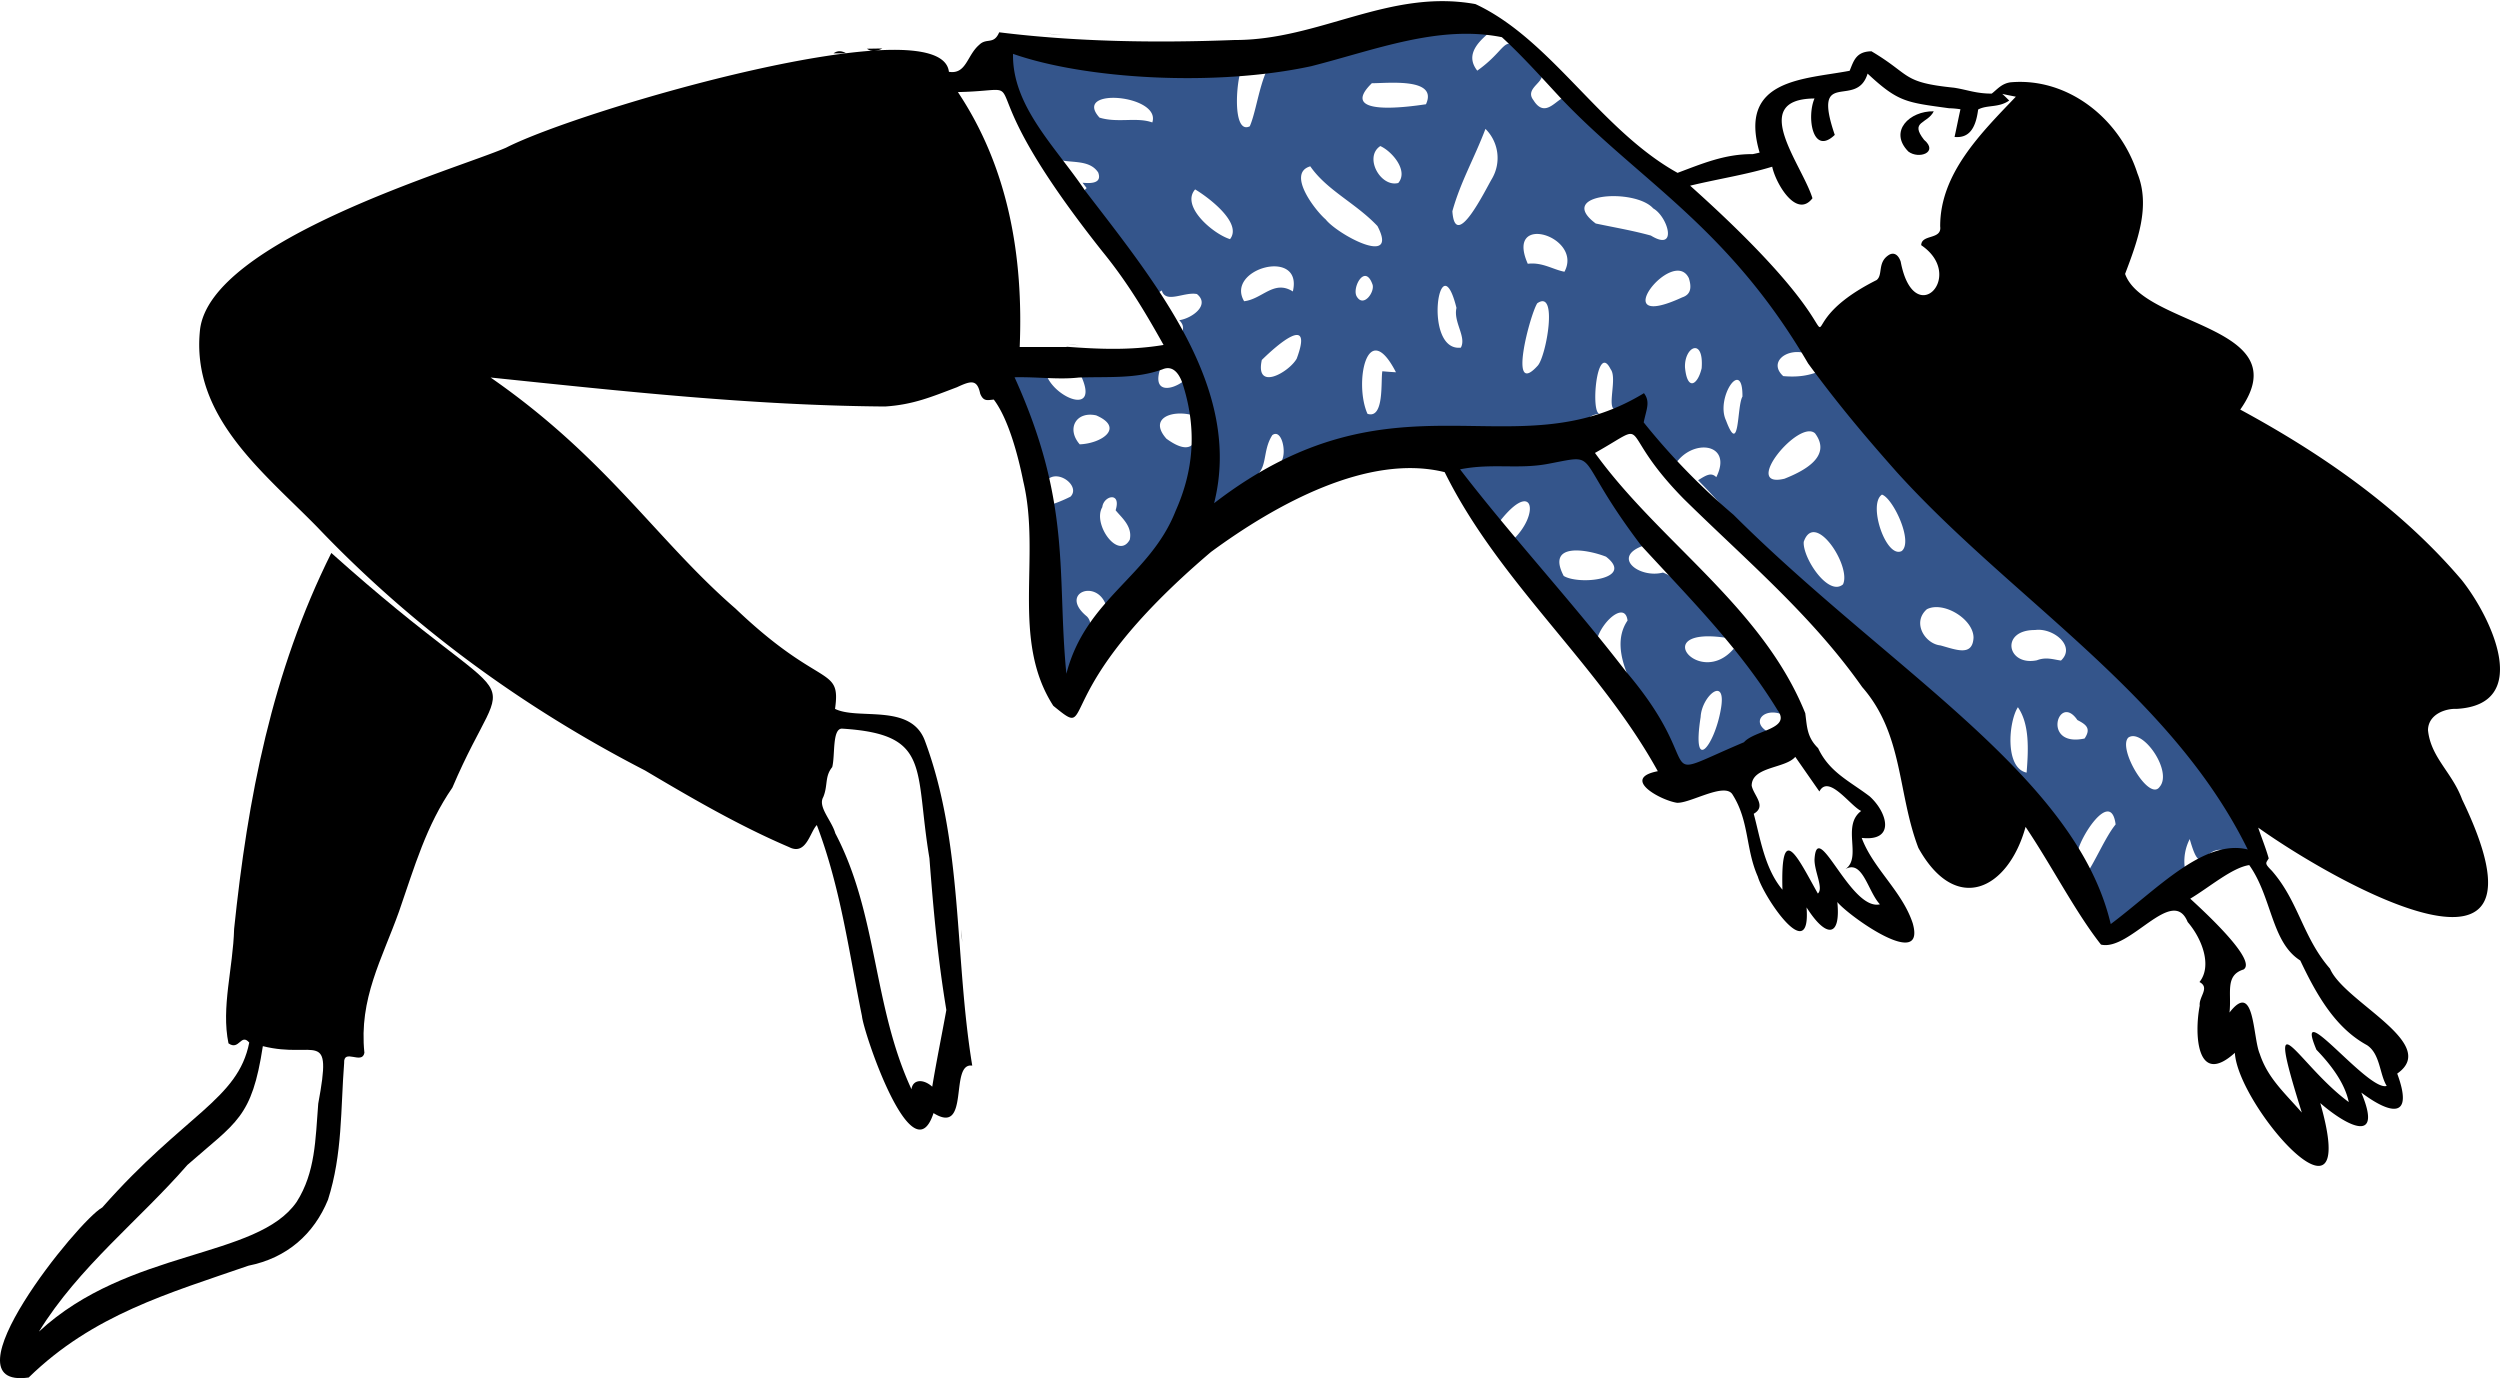
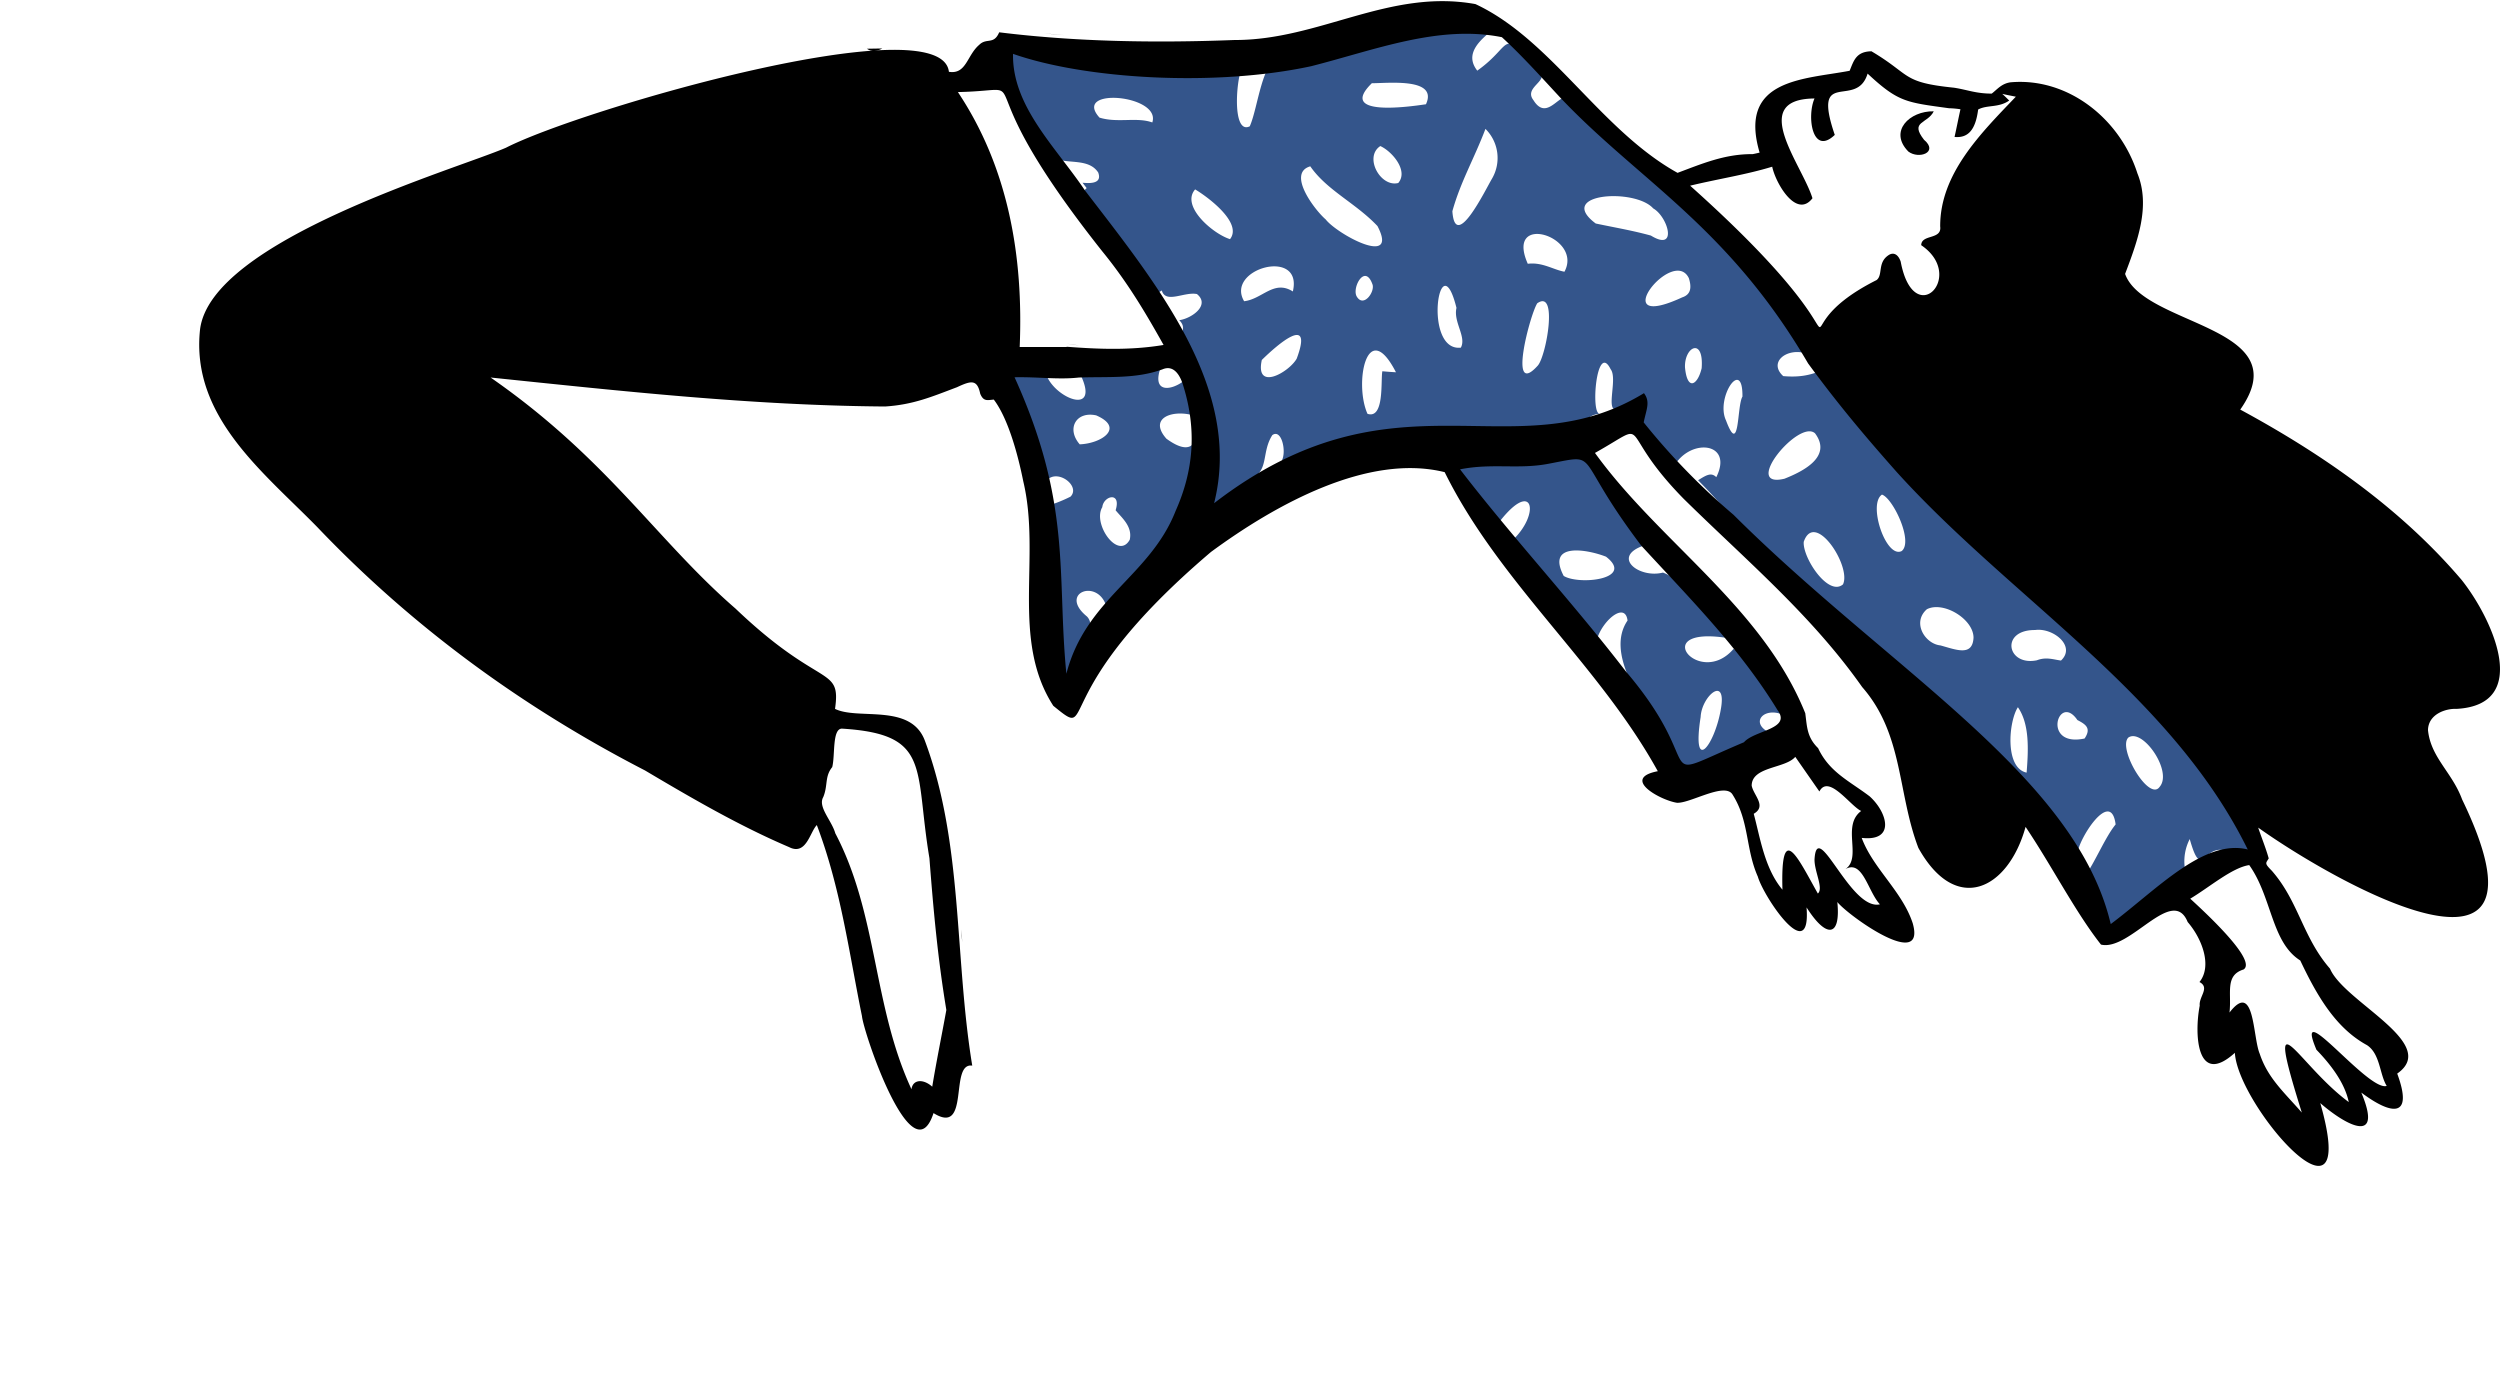
<svg xmlns="http://www.w3.org/2000/svg" id="Layer_1" data-name="Layer 1" viewBox="0 0 974.758 537.349">
  <title>1</title>
  <g id="Illustrations_levitate" data-name="Illustrations/levitate">
    <path id="Accent" d="M829.884,287.551c5.6-3.7,17.3,13.2,12.2,19.2C837.984,312.851,825.484,291.651,829.884,287.551Zm-19.9-6.8c3.3,1.7,5.5,3.2,2.8,7.2C795.884,291.551,802.584,269.851,809.984,280.751Zm-16.5-35.1c7-1,16.1,6.3,10.1,11.9-3-.4-5.8-1.5-9.4-.1C782.484,259.851,779.784,245.551,793.484,245.651Zm-6.7,30.1c4.6,6.6,4.1,16.6,3.4,25.5C781.584,299.451,783.184,281.251,786.784,275.751Zm-30.2-24.1c-6-.6-11.2-8.9-5.3-14.1,6.4-3.3,18.2,3.8,18.2,11.1C769.084,256.051,762.784,253.351,756.584,251.651Zm-22.8-58.8c4.3,1.4,12.3,18.3,7.7,22C735.384,217.951,728.184,196.551,733.784,192.851Zm-30.5,18.4c4.3-12.5,18.7,9.6,15.3,16.6C712.884,232.751,702.784,217.451,703.284,211.251Zm4.4-42.3c6.8,9.1-4.6,14.8-11.9,17.7C678.784,190.751,701.384,163.251,707.684,168.951Zm-34.7-5c-4.2-8.8,6.6-24.9,6.4-9.3C677.184,158.251,678.384,178.351,672.984,163.951Zm-16-20.7c-.3-8.1,7.4-11.9,6.5.3C661.984,150.051,657.884,152.751,656.984,143.251Zm1.5-34.8c1,3.2,1.1,6.3-2.6,7.5C625.384,130.051,652.284,95.651,658.484,108.451Zm-13.9-27.2c5.8,3.3,9.7,17.1-.9,10.6-7.3-2-13.4-3-21.5-4.7C606.384,75.351,637.484,73.251,644.584,81.251Zm-34.9,143.3c-6.9-13.2,9.1-10.4,16.5-7.5C637.584,225.851,615.684,228.251,609.684,224.551Zm.3-118.6c-4.4-.8-8.6-3.8-14.3-3.1C586.684,82.551,617.384,92.251,609.984,105.951Zm-10.6,12.3c8.2-5.7,3.5,20.6.2,24.3C587.784,155.651,596.584,122.551,599.384,118.251Zm71.5,158.7c-2.5,13.9-11.3,25.1-7.8,2.6C663.484,271.251,673.584,262.851,670.884,276.951Zm-104.6-194.6c3.2-11.5,8.5-20.5,12.9-32.1a15.993,15.993,0,0,1,2.5,19.5C579.284,73.751,567.384,98.451,566.284,82.351Zm1.6,37.7c-1.3,5.5,4,11.3,1.7,15.5C554.584,137.251,561.284,93.451,567.884,120.051Zm-33-87.6c6.6,0,25.9-2.2,21.1,8.2C548.584,41.751,521.584,45.451,534.884,32.451Zm3.3,24.5c4.5,2,11.1,9.6,7,14.4C538.284,73.151,531.684,61.251,538.184,56.951Zm.8,87.8c-.7,3.4.9,18.8-5.8,16.6-5.3-11.8-.2-38.2,11.1-16.2C542.584,145.051,541.084,144.951,538.984,144.751Zm-3.9-34c1.2,2.8-3.3,9.3-6,5C526.884,112.551,532.084,102.551,535.084,110.751Zm-24.2-45.9c6.5,9.4,17.7,14.3,26.2,23.3,8.5,16.3-15.7,3.2-20.2-2.6C512.784,82.051,501.584,67.551,510.884,64.851Zm-18.9,75.5c6.2-6.1,20.2-18.2,13.6-.5C502.584,145.151,489.284,152.751,491.984,140.351Zm12.1-26.7c-7.4-4.7-11.9,3-19,3.8C477.584,104.751,508.184,96.351,504.084,113.651Zm-38.1-39.8c5.5,3.3,18.5,13.2,13.6,19.4C472.884,91.151,460.284,80.351,465.984,73.851Zm-36.2,123.9c.5-4.5,7.5-6.2,5.2,1.2,2.1,2.7,6.7,6.2,5.5,11.5C435.984,218.551,425.884,204.251,429.784,197.751Zm-2.4-35.8c11.3,4.9,2,11-6.4,11.3C415.684,167.151,419.584,160.251,427.384,161.951Zm1.3-116.1c-10.8-12,24.2-8.9,20.6,1.9C443.184,45.551,435.784,48.051,428.684,45.851Zm388,194.2c-17.5-18.1-39.3-28.9-56.1-47.6-58.5-68-39.1-43.5-65.3-45.8-5.7-5.2.8-10.7,8-9.1-29.3-49.3-61-67.2-90.9-98.5-3.5-5.2-8.8,9.2-14.5,0-3.9-5,6.1-7.4,2.5-11.2-15.9-17.7-9.7-10.7-24.4-.3-4.3-5.5-.8-10.2,4.3-14.5-10.2.9-7.4-6.1-13.8-7.8-23,3.9-43.5,14.5-66.5,15.5-8.2,2.9-9.3,20.8-12.7,28.5-7.3,3.6-5.3-21-2.2-24.8-1.6,0-7.6-5.5-14.8-4.3-80.3-3-94-12.1-63.3,36.8,3.2,9.8,16.2,2.7,21.2,10.3,1.5,4-2.2,4.4-6.1,4,.5.7,1.1,1.4,1.6,2.1-9.9,8.9,9.1,17.6,13.3,26.4,4.7,6.5,6.2,20.1,16,13.5,1.5,5.3,8.8.4,13.7,1.4,5.3,4.3-2,9.5-6.9,10.2,4.2,4.1-2,6.9-1,12.4,6.3,9.5,16.4,48.7-4,33.8-6.9-7.8,1.7-11.2,9.7-9.3.6-3.7-1-9-2.7-13.4-5.1,4.1-13.3,5.2-8.9-6-9.4,2.2-20.4,4.5-31.2,4.6,6.5,14.6-9.1,8.8-13.3.2-3.3-.8-10.8-1.4-15.6-1.7,3.3,12.2,11.8,27.9,15.6,41.6,4.3-4.2,13,2.6,9,6.6a57.082,57.082,0,0,1-9,3.6c4.4,12.1,4.5,84.6,9,65.4,1.1-8.5,11.3-17.3,6.4-22.3-11-9,3.7-14.8,7.4-4.5,8.6-10.1,21.9-16.8,27.5-30.2,5.5,3.2,8.3-1.6,11.3-8.3,2.3,4.9,11,4.7,13.6-1.1,2.1-4.7-1.6-6.9,4.8-10,6.3-3,3.5-10.1,7.7-16.6,3.6-2.6,5.6,6.4,3.7,9.9,2.6,1,6.1-4.9,8.8-1.9,15.3,4.7,33-1,48.7-3.1,6.1-1.3,20.5,24.4,25.7,31.1,14.9-20.7,18.3-5.2,6.1,5.6,10.1,11.9,23.1,28.8,33.2,42.3-1.3-8.1,11.2-20.6,12.3-11.6-8.6,12.6,5.4,31.3,11.2,41.1a97.216,97.216,0,0,1,9,18.3c10.2-3.4,23.8-9.5,33.9-16.4-5.8-3.8-.7-9.1,6.2-6.4-3.2-3.1,1-6.7-.5-11.9-3.6-8.2-10.8-11.2-18.5-13.6-13.2,15.3-33.3-8.8-3.1-4.4-5.8-7.9-15.2-22-24.4-25.4-9.3,2.4-20.4-6.2-7.3-10.6-9.2-9.7-2.1-12.4-6.8-18.6-3.6-4.9-11.5-9.2-13.7-16.2-.1-6.8-7-15.1,3.2-16.6-3.7.7-1.3-28.4,4.2-17.3,3.2,4-3.4,19.7,4.4,14.8,2,10.9,5.5,9.6,12.2,12.4,2.5,3,5,6.7,8.2,10.5,6.4-11,23.2-9.2,16.4,4.4-2-2-3.9-.8-7.1,1.2,21.9,22.1,35.5,45.1,53.7,58.2s32.2,28.8,51.6,40.7c7.2,20.7,3.4,26.7,25.9,31,4.3,7,5,13.7,12.2,10.1.9,1.5,2.8,3.1,4.5,5.6.4-5.7,13.1-25.7,14.9-11.4-4.1,5-8.1,14.9-12.1,20.4,3,6.4,8.3,14.5,9.2,23,9.4-8,20.3-19.7,29.9-26.3a18.951,18.951,0,0,1,1.9-11.4c4.7,16.6,5.2,1.9,13.9,4.5,2.5,1.9,6.1.1,9.3-.4.8-3.1,3.8-7.5,0-11.6C863.084,282.951,835.184,265.151,816.684,240.051Z" fill="#34558b" fill-rule="evenodd" />
    <g id="ink">
      <path id="ink-layer" d="M708.784,348.4c2.3-2-1.3-8.4-1.3-13.2.9-16.9,14,20.1,25.5,17.4-4.7-5-6.7-17.6-13.5-13.7,6.7-4.5-1.6-16.9,6.2-22.7-4.2-1.9-12.7-14.5-16.3-7.6-3.2-4.6-6.2-8.9-9.4-13.5-3.9,4.6-16.9,3.7-17,11.2.7,3.8,6,8,.8,11,2.5,9.2,4.2,21.3,11.2,29.6-.8-27.4,6.1-12.2,13.8,1.5Zm145.2,2c6.1,5.6,26.1,24.1,20.8,27.6-7.4,2.3-4.6,9.2-5.5,16.8,9.9-12.8,9,9.6,11.8,16.1,3.1,9.4,9.5,15,16.4,22.9-15.1-48.3-1.8-18.9,18.3-4.1-1.5-7.3-6.8-14.4-12.6-20.4-9.4-22.2,20.2,16.5,27.4,14.1-2.8-4.5-2.5-12.5-7.7-15.9-12.3-6.7-19.6-19.5-26-33-11.3-7.1-11-24.7-19.9-37.2-6.7,1-15.6,8.7-23,13.1Zm-490.5,73.3c1.5-9.2,3.7-20,5.5-29.9-3.3-19.9-5-38.4-6.6-59.2-5.9-35.2.9-48.3-34-50.5-4-.2-2.7,10.4-3.9,15-3,3.7-1.6,7.1-3.5,11.7-2.2,3.8,3.3,9.1,4.7,14.1,16.6,31.6,14.6,67.2,29.7,99.8.5-3.8,4.5-4.2,8.1-1Zm245-385.5c-6.8-7.3-14.7-16.2-22.9-23.7-24.6-4.9-49.2,4.9-74.3,11.3-37.4,8.1-88.1,5.1-116.3-4.8-.4,20.4,16.7,36.4,28,53.2,27.5,35.9,61.7,77.2,50.4,122,70.8-54.5,116.5-11.7,167.6-42.9,2.6,3.4.9,6.4-.1,11.4a263.241,263.241,0,0,0,35,36c60.5,60.3,133.5,101.7,147.1,159.6,17.9-13.4,36.2-33.3,53.4-29.1-29.8-60.7-91.9-97.5-136.8-147.1-12.5-14.1-23.1-26.7-34.6-42.4-31.2-53.4-65.9-71.2-96.5-103.5Zm151.4,4c-16.6-2.3-19.7-2.3-31.7-13.5-4.3,14.2-21.9-2.8-12.8,23.9-8.7,8.3-11-7.1-7.9-14.2-26.1.2-4.8,25.8-.8,38.9-6.2,8.1-14.3-5.7-15.7-12.3-10.1,3.1-20.8,4.7-32,7.4,82.1,73.4,26.7,59.9,72.7,36.8,2.6-2,.2-6.9,4.8-9.8,1.8-1.1,3.6-.3,4.6,2.6,5.1,27.1,25.7,5.6,8-6.4.1-4.4,8.1-2,7.4-7.3-.1-20.5,15.8-36.3,29.5-50.6-2-.4-3.6-.7-5.3-1.1,1,.9,1.7,1.6,2.7,2.6-4.1,2.9-8.6,1.6-12.1,3.5-1,7.8-3.8,11.2-9.2,10.7.8-3.6,1.5-7.2,2.3-10.8a34.259,34.259,0,0,0-4.5-.4Zm-339.2,105c-8,.9-16-.3-25.1-.1,22.5,49.6,16.4,77,20.2,115.6,7.6-29.4,32.6-38,42.6-63.5,7-15.7,8.3-31.5,3-48.7-1-3.5-3.4-8.5-8.1-6.5-10.4,3.8-21.1,2.8-32.6,3.2Zm-4.8-12c11.9.9,24.7,1.5,37.8-.7-7.1-12.7-14.1-24.5-23.9-36.5-57.7-72.8-22.2-62.8-56.3-62.1,19.7,29.5,25.6,64.2,24.1,99.4h18.3Zm217.9,126.4c33.7,39.5,8.1,43.9,46.2,27.8,4.1-4.7,18.6-5.1,13.1-12.5-14.7-24-33.6-42.9-53.1-64.1-27.4-36.1-15.3-35.9-36.1-32-11.7,2.3-22.1-.3-34.6,2.2,20.2,26.3,43.7,51.6,64.5,78.6Zm49.6-201.5q1.5-.3,2.7-.6c-8.5-28.8,17.2-28.5,35.1-31.9,1.6-3.9,2.5-7.5,8.5-7.6,15.7,9.3,11.6,12.1,32.2,14.2,5.2.8,8.5,2.3,14.7,2.3,2.1-1.6,3.8-3.9,7.3-4.4,22.4-2,42.7,14.2,49.5,35.5,5.2,12.8,0,26.5-4.8,39.2,7.3,20.6,68,20.1,44.9,52.9,31.4,17,62.3,38.2,86.3,66.4,11.8,14.8,27.7,48.7-2,50.3-4.1-.2-11,2-11.1,8.3,1.1,10.7,9.4,16.4,13.3,27,39.7,82.1-48,33.4-79.5,11,1.1,3.4,3,8,4.1,12-1.1,1.9-1.8,1.8,1.2,4.8,10.5,12,12,25.9,22.7,38.2,5.5,13,43,29.2,26.2,40.9,6.4,17.3-2,16.4-14,7.4,8.5,20.2-5.4,13.3-16,4.1,16,56-32.1,1.3-33.3-19.6-14.8,13.4-15.9-7.1-13.7-18.4-.4-3.5,4.1-7-.1-9.2,5-6.2,1.1-16.8-4.6-23.4-5.9-14.5-22.5,11.5-33.8,8.8-10-12.7-19-30.4-29.4-45.9-6.8,24.6-27.2,34.5-41.8,8.2-8.2-21.5-5.8-44.3-21.9-62.7-19.7-28-45-49.2-69.6-73.4-27.4-27.9-11.4-30.9-34.6-17.9,25.1,34.8,65.3,60,82,101.5.7,5.2.6,9.3,5,13.6,4.4,9.4,12.2,12.8,20.1,18.8,6.9,6.2,10.2,17.7-3.1,16.2,4.4,11.9,15.8,20.8,19.9,33.3,5.3,18.8-25.2-3-29.4-8.3,1.4,14-4.4,14.1-12,2.1,1.8,23.4-16.7-4-19-12-4.8-10.8-3.3-21.6-9.8-31.9-2.9-5.2-16.7,3.5-21.8,3.1-6.4-1-21.9-9.5-7.4-12.3-23-41.7-61.7-73.3-83.1-116.6-29.8-7.4-65.8,12.5-91.1,31.1-65.8,55.9-43.8,74.4-61.5,60-16.7-25.9-4.7-58.1-11.7-87.5-2-10-5.8-24.4-11.5-31.9-2.4.2-4,.9-5.3-2.3-1.2-5.8-3.7-5-9.1-2.5-9.8,3.7-17,6.8-28,7.5-51.8-.4-101.7-5.9-153.8-11.3,45.5,31.6,64.8,63.5,95.5,90.1,33.3,31.8,41.2,22,38.8,39.1,9.1,4.5,29.7-2.4,35.1,12.6,14.9,40.1,11.4,83.9,18.4,126.5-9.1-1.4-.6,27.6-15.1,18.5-8.2,25.2-27.3-31.4-27.9-37.8-5.1-25.1-8.3-50-17.6-74.5-2.7,2.7-4.1,12-10.8,8.6-19.2-8.2-37.5-18.8-56.2-29.9-47.7-24.6-90.6-55.9-127.7-94.8-20.9-21.4-49.4-43.1-45.8-77,4-34.9,100.2-62.7,119.3-71,29-14.9,169.7-55.8,172.7-29.6,6.8,1.1,7-6.4,11.8-10.5,2.9-2.9,5.7.1,7.8-4.9,29.9,3.7,60.8,4.2,91.8,3,33,.1,60.3-20.1,93.9-14,29.6,13.8,48.7,49.1,78.8,65.8,9.4-3.5,18.4-7.4,29.3-7.3Z" fill-rule="evenodd" />
-       <path id="ink-layer-2" data-name="ink-layer" d="M102.484,407.9c-4.3,28.1-10.3,29.5-29.4,46.3-18.8,21.6-42.3,39.7-57.9,65,35-32.4,85.2-28.3,100.5-50.6,7.3-11.5,7.3-24.3,8.4-38.3,5.6-30.1-.9-17.2-21.6-22.4m-5.3-1.4c-3.3-3.8-3.9,3.3-8.1.3-2.9-14,1.8-29.4,2.2-44.6,5.3-51,14.7-100.1,37.9-146.6,78,69.9,70.2,37.5,47.2,91.5-10.2,14.8-14.7,30.7-20.8,48.3-6.6,18.5-15.7,34-13.5,55.1-.9,4.8-8.2-1.9-7.9,4-1.4,18-.6,35.4-6.3,53.3-5.5,13.4-16,22.7-31,25.7-31.2,10.8-60.6,19.1-85.7,43.6-34,4.8,19.5-61.4,28.7-66.3,32.1-36.4,52.9-42,57.3-64.3" fill-rule="evenodd" />
      <path id="ink-layer-3" data-name="ink-layer" d="M414.984,13.7c-2.7-.2-5.3-.5-8-.7,2.7.3,5.3.5,8,.7" fill-rule="evenodd" />
      <path id="ink-layer-4" data-name="ink-layer" d="M335.984,158.4c1.7,0,3.3,0,5,.1-1.7-.1-3.3-.1-5-.1" fill-rule="evenodd" />
      <path id="ink-layer-5" data-name="ink-layer" d="M343.984,18.9c-2,1.1-4,1.5-6,.1,2,0,4-.1,6-.1" fill-rule="evenodd" />
      <path id="ink-layer-6" data-name="ink-layer" d="M360.984,19.7l-6-.6,6,.6" fill-rule="evenodd" />
      <path id="ink-layer-7" data-name="ink-layer" d="M757.984,32.7c-2-.2-4-.4-6-.7,2,.3,4,.5,6,.7" fill-rule="evenodd" />
-       <path id="ink-layer-8" data-name="ink-layer" d="M795.984,31.7c-1.7-.2-3.3-.4-5-.7,1.7.3,3.3.5,5,.7" fill-rule="evenodd" />
-       <path id="ink-layer-9" data-name="ink-layer" d="M329.984,20.8h-5c1.6-1.2,3.3-1,5,0" fill-rule="evenodd" />
      <path id="ink-layer-10" data-name="ink-layer" d="M375.184,367.4c-.1-1.7-.2-3.3-.4-5,.1,1.7.2,3.3.4,5" fill-rule="evenodd" />
      <path id="ink-layer-11" data-name="ink-layer" d="M347.984,157.4c1,0,2,0,3-.1-1,.1-2,.1-3,.1" fill-rule="evenodd" />
      <path id="ink-layer-12" data-name="ink-layer" d="M286.984,28.1c-1.3.2-2.7.4-4,.6,1.3-.2,2.7-.4,4-.6" fill-rule="evenodd" />
      <path id="ink-layer-13" data-name="ink-layer" d="M265.984,154.4c1,0,2,0,3-.1-1,.1-2,.1-3,.1" fill-rule="evenodd" />
      <path id="ink-layer-14" data-name="ink-layer" d="M415.984,134c1.7.2,3.3.5,5,.7-1.7-.2-3.3-.4-5-.7" fill-rule="evenodd" />
-       <path id="ink-layer-15" data-name="ink-layer" d="M762.984,41.4c-1,0-2,0-3-.1,1,.1,2,.1,3,.1" fill-rule="evenodd" />
      <path id="ink-layer-16" data-name="ink-layer" d="M753.984,43.4c-2.5,5-9.5,3.8-3.8,11.1,5.8,4.9-2,7.7-6.1,4.6-7.8-7.9.5-15.9,9.9-15.7" fill-rule="evenodd" />
    </g>
  </g>
</svg>